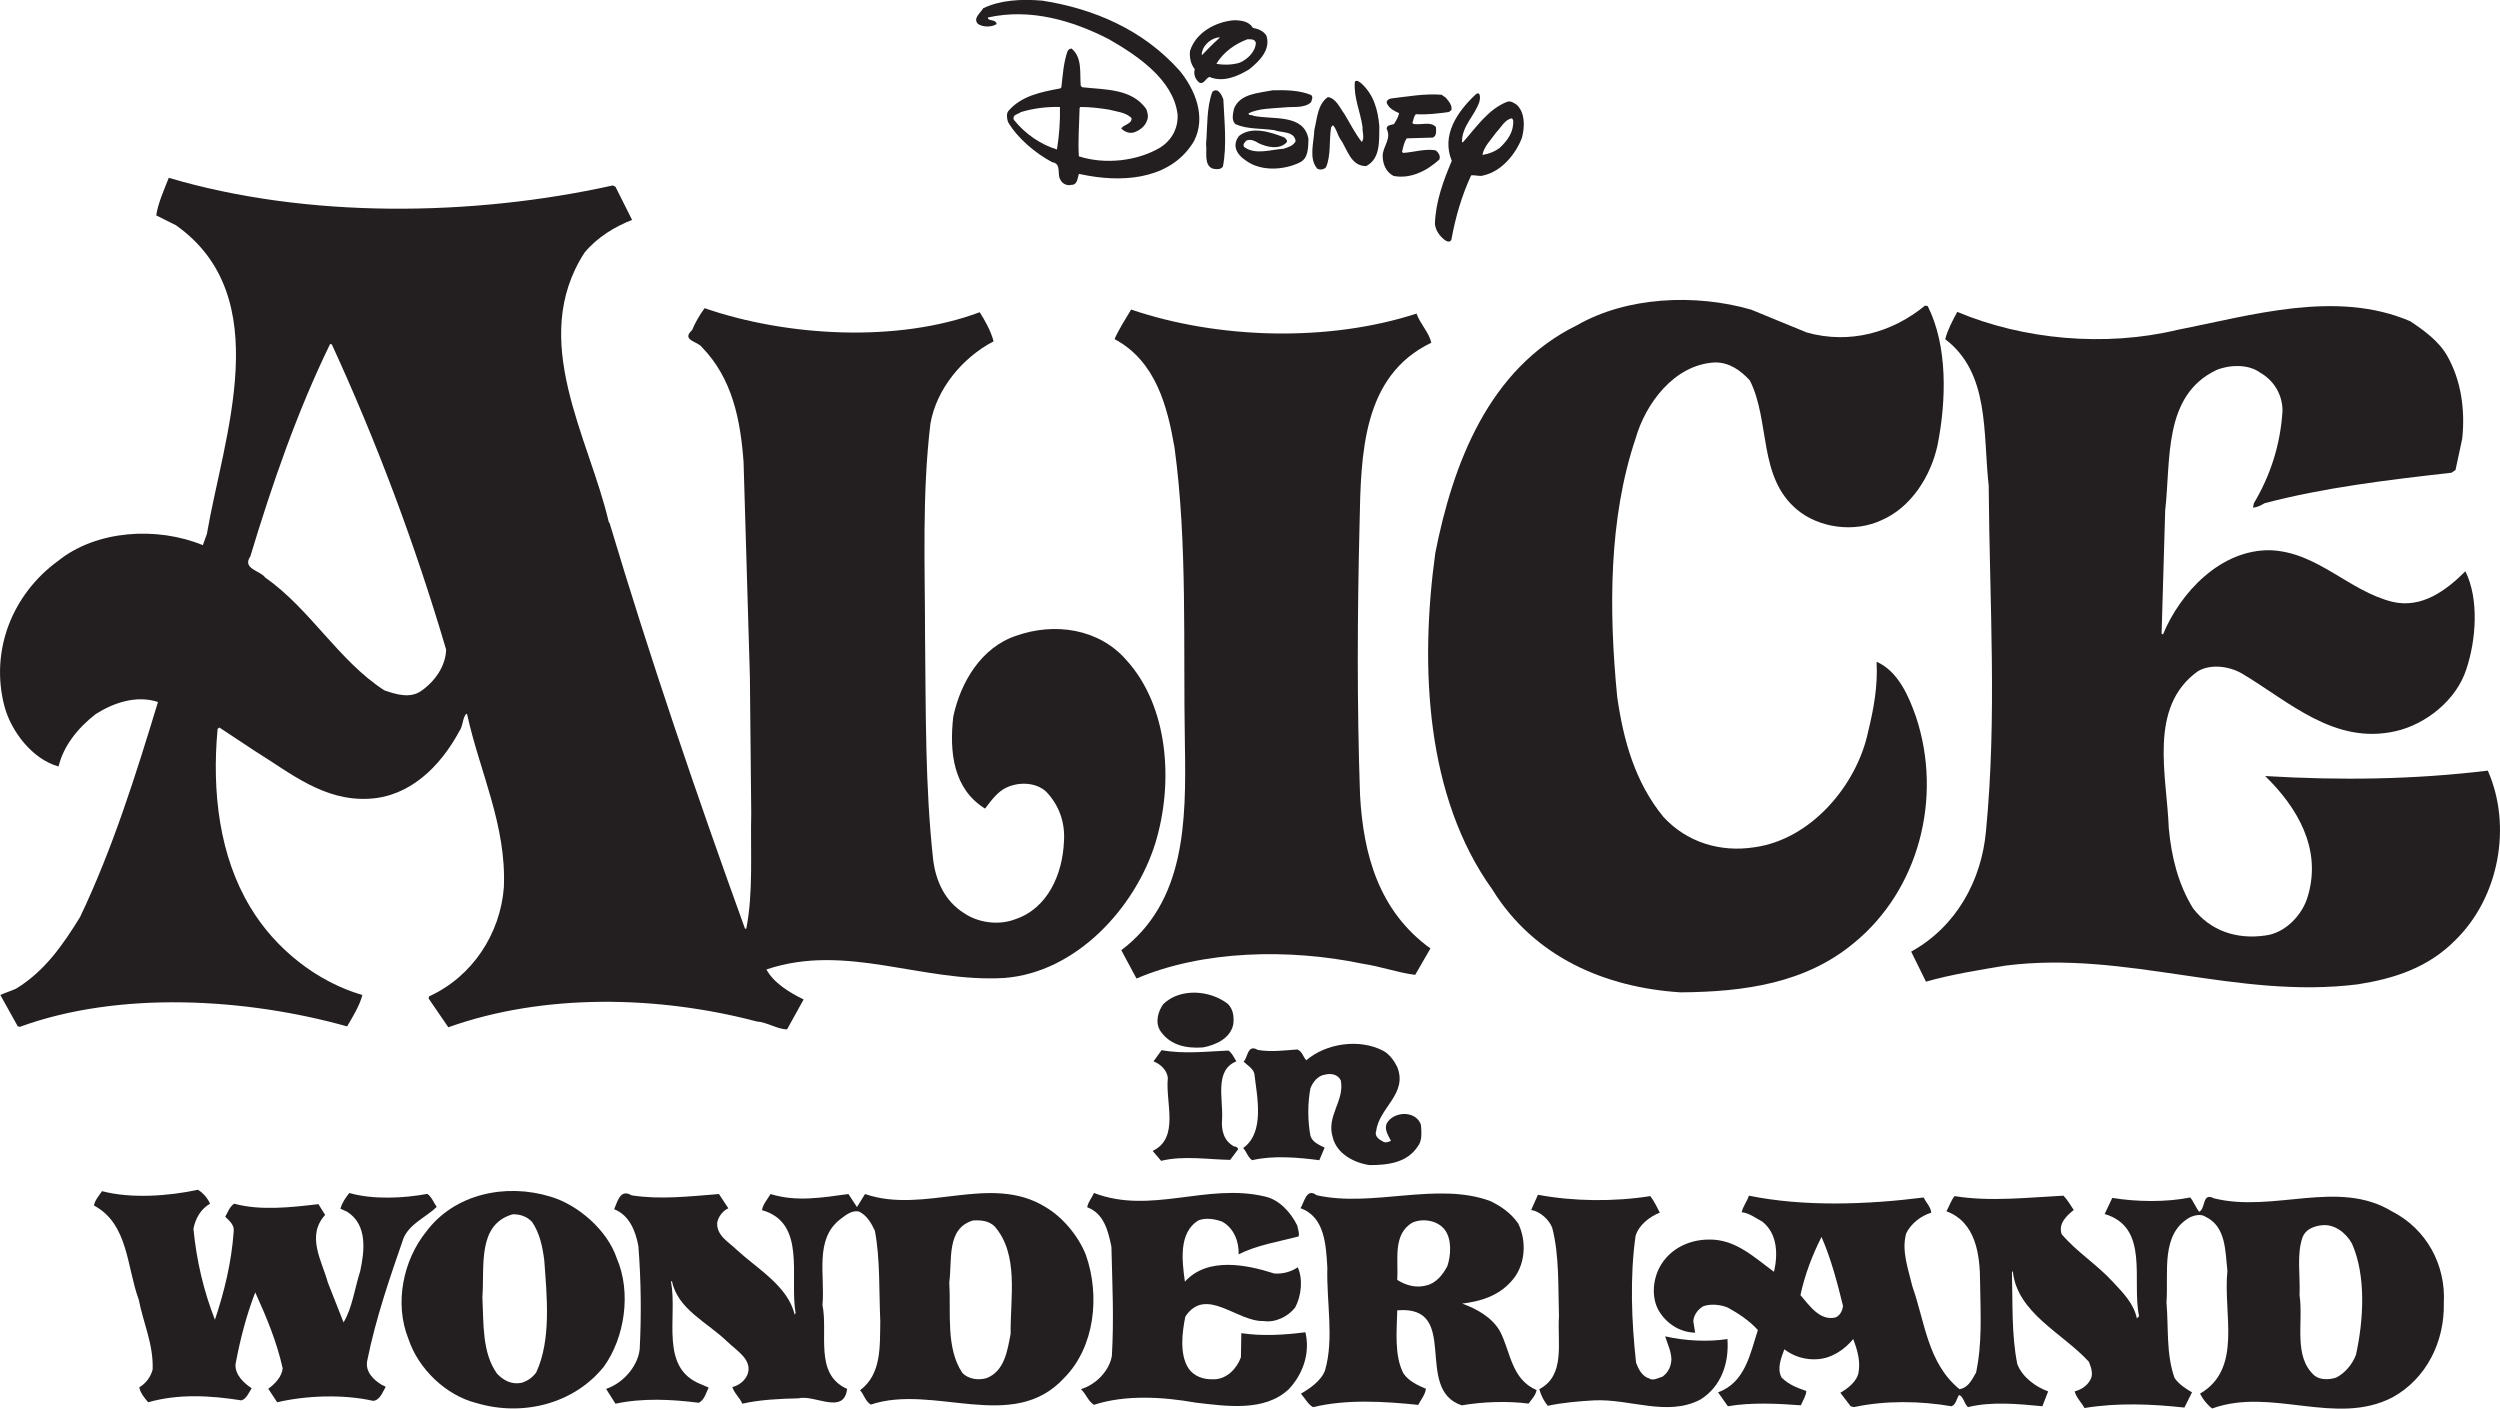
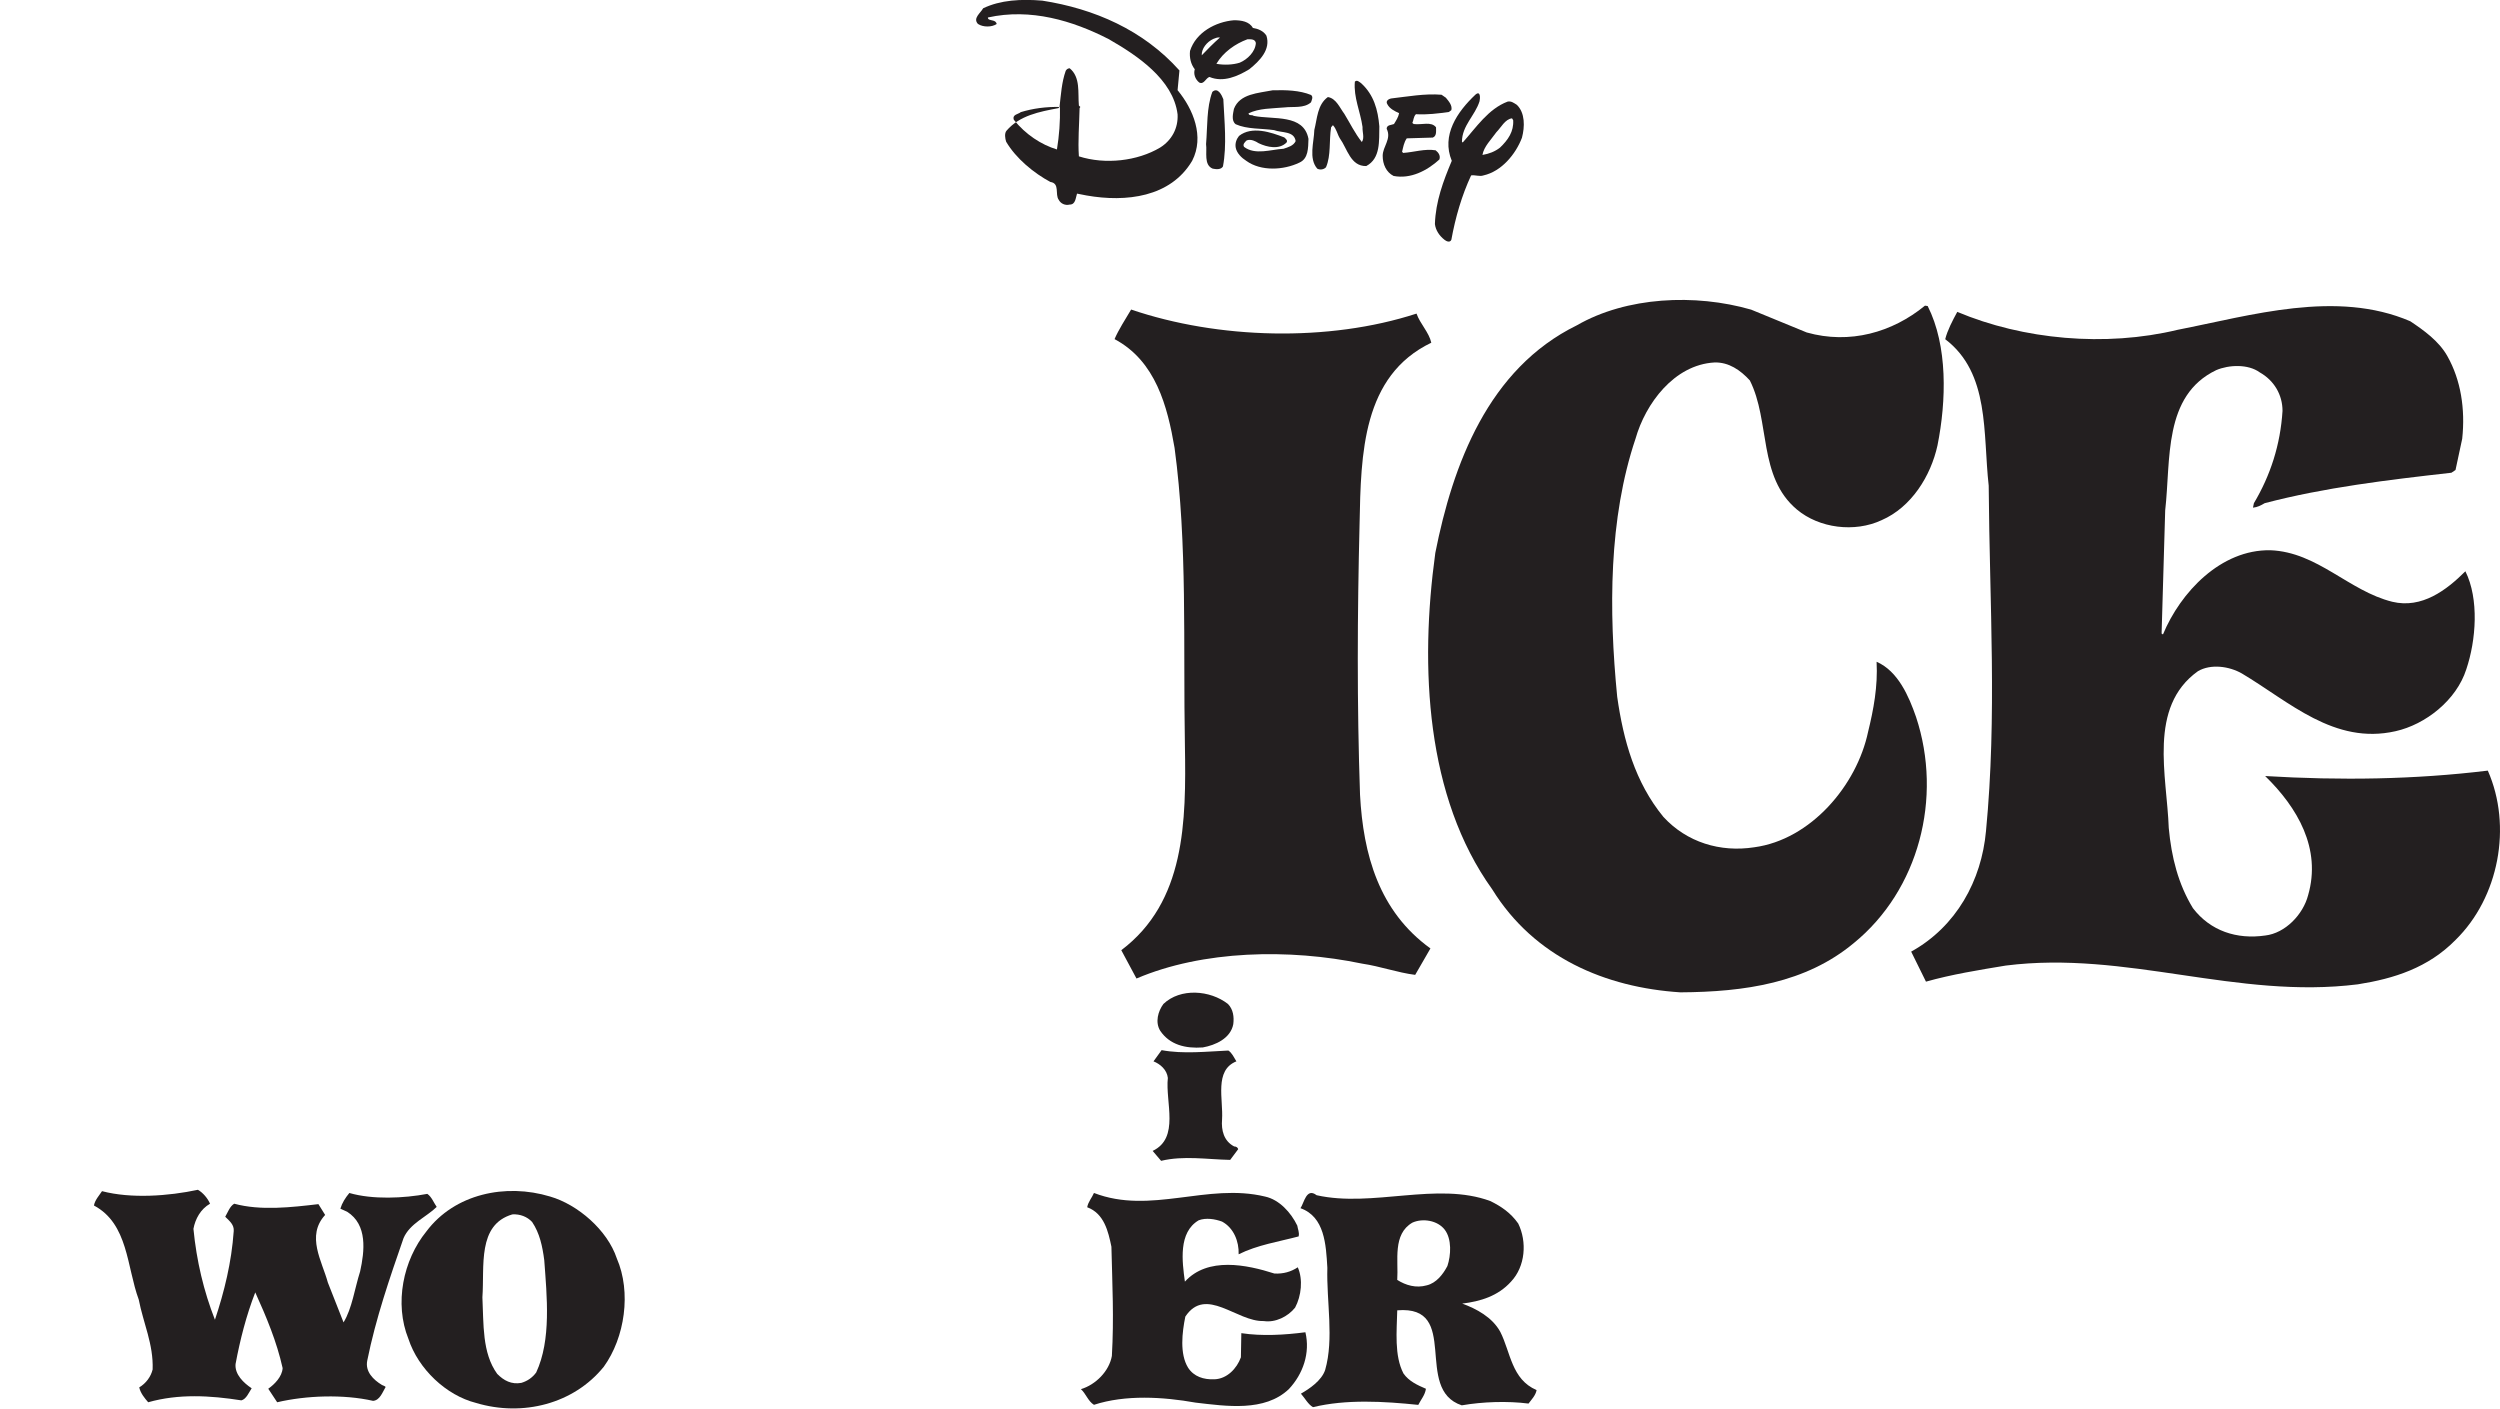
<svg xmlns="http://www.w3.org/2000/svg" id="svg3336" xml:space="preserve" height="57.827" viewBox="0 0 102.616 57.827" width="102.62" version="1.1">
  <defs id="defs3340">
    <clipPath id="clipPath3788" clipPathUnits="userSpaceOnUse">
      <path id="path3790" d="m0 612h792v-612h-792v612z" />
    </clipPath>
  </defs>
  <g id="g3344" transform="matrix(1.25 0 0 -1.25 -45.528 729.71)">
    <g id="g3784">
      <g id="g3786" clip-path="url(#clipPath3788)">
        <g id="g3792" transform="translate(95.752 572.85)">
          <path id="path3794" d="m0 0c1.41-0.397 2.809 0 3.882 0.881l0.089-0.013c0.661-1.31 0.616-3.104 0.322-4.576-0.219-1-0.853-2.03-1.838-2.457-0.883-0.411-2.045-0.266-2.781 0.353-1.279 1.075-0.868 2.899-1.543 4.237-0.31 0.339-0.693 0.604-1.163 0.59-1.324-0.075-2.266-1.354-2.591-2.503-0.881-2.618-0.881-5.634-0.602-8.474 0.205-1.441 0.588-2.809 1.515-3.943 0.766-0.837 1.87-1.174 2.987-1 1.853 0.25 3.368 2.031 3.738 3.796 0.177 0.721 0.322 1.486 0.278 2.296 0.707-0.31 1.059-1.134 1.295-1.811 0.883-2.663 0.088-5.692-2.044-7.428-1.574-1.31-3.576-1.604-5.694-1.617-2.456 0.159-4.795 1.144-6.178 3.381-2.178 3.031-2.386 7.297-1.87 11.048 0.574 2.899 1.737 6.048 4.65 7.476 1.632 0.94 3.883 1.044 5.722 0.514l1.826-0.75z" fill="#231f20" />
        </g>
        <g id="g3796" transform="translate(116.79 572.07)">
          <path id="path3798" d="m0 0c0.441-0.78 0.59-1.736 0.486-2.708l-0.22-1.028-0.135-0.09c-2.087-0.235-4.176-0.485-6.133-1-0.12-0.072-0.235-0.132-0.383-0.147l0.03 0.147c0.543 0.912 0.869 1.913 0.94 3.03 0 0.531-0.277 1.001-0.748 1.266-0.383 0.28-1.017 0.25-1.428 0.074-1.75-0.839-1.487-2.942-1.677-4.606l-0.118-4.045 0.045-0.029c0.573 1.383 1.898 2.795 3.529 2.765 1.546-0.059 2.575-1.338 4.001-1.692 0.973-0.234 1.783 0.384 2.401 1.001 0.454-0.912 0.352-2.266 0.029-3.221-0.325-1.015-1.339-1.811-2.325-2.031-2.014-0.455-3.488 0.971-5.045 1.897-0.413 0.236-1.017 0.323-1.442 0.074-1.648-1.178-1.017-3.443-0.958-5.15 0.088-0.955 0.309-1.838 0.794-2.632 0.575-0.751 1.443-1.032 2.371-0.898 0.661 0.074 1.248 0.692 1.411 1.323 0.443 1.532-0.353 2.885-1.411 3.914 2.47-0.148 4.899-0.116 7.312 0.178 0.806-1.826 0.366-4.164-1.06-5.561-0.899-0.914-2.016-1.269-3.207-1.457-3.986-0.5-7.592 1.118-11.563 0.616-0.886-0.146-1.781-0.291-2.62-0.528l-0.486 0.986c1.487 0.823 2.311 2.34 2.457 3.957 0.366 3.795 0.117 7.428 0.089 11.344-0.193 1.721 0.044 3.691-1.428 4.81 0.074 0.294 0.237 0.604 0.396 0.897 2.164-0.911 4.858-1.163 7.24-0.588 2.413 0.471 5.208 1.324 7.636 0.28 0.441-0.295 0.94-0.648 1.22-1.148" fill="#231f20" />
        </g>
        <g id="g3800" transform="translate(82.937 573.47)">
          <path id="path3802" d="m0 0c0.118-0.337 0.411-0.617 0.485-0.956-2.266-1.089-2.31-3.648-2.355-5.944-0.073-2.972-0.088-5.913 0.015-8.901 0.104-1.956 0.619-3.825 2.312-5.046l-0.501-0.868c-0.589 0.076-1.147 0.281-1.737 0.368-2.398 0.5-5.236 0.442-7.415-0.488l-0.499 0.93c2.103 1.588 2.133 4.208 2.089 6.739-0.06 3.309 0.088 6.59-0.339 9.754-0.235 1.367-0.617 2.852-1.971 3.574 0.132 0.309 0.353 0.648 0.544 0.971 2.854-0.971 6.473-1.076 9.372-0.133" fill="#231f20" />
        </g>
        <g id="g3804" transform="translate(47.26 572.47)">
-           <path id="path3806" d="m0 0c-1.088-2.236-1.898-4.59-2.619-6.973-0.281-0.412 0.339-0.471 0.485-0.691 1.488-1.044 2.414-2.735 3.914-3.707 0.382-0.133 0.853-0.28 1.221-0.014 0.457 0.322 0.795 0.821 0.81 1.352-1.016 3.443-2.266 6.783-3.753 10.02l-0.058 0.013zm9.284 5.208 0.087-0.042 0.546-1.089c-0.56-0.221-1.135-0.561-1.562-1.076-1.852-2.868 0.148-6.06 0.795-8.84l0.03-0.044c1.339-4.474 2.855-8.917 4.445-13.315h0.043c0.234 1.191 0.132 2.56 0.162 3.781l-0.044 4.488-0.208 7.062c-0.102 1.381-0.368 2.735-1.367 3.764-0.133 0.192-0.691 0.222-0.324 0.56 0.104 0.25 0.25 0.5 0.412 0.721 2.677-0.927 6.327-1.148 9.034-0.133 0.176-0.278 0.367-0.617 0.456-0.956-1.045-0.546-1.884-1.589-2.075-2.707-0.28-2.354-0.176-4.665-0.176-7.003 0.029-2.471 0-4.883 0.266-7.312 0.087-0.692 0.381-1.368 1.028-1.763 0.457-0.31 1.131-0.4 1.663-0.194 1.074 0.354 1.559 1.487 1.604 2.546 0.045 0.617-0.149 1.193-0.588 1.649-0.339 0.308-0.898 0.321-1.296 0.132-0.296-0.132-0.515-0.442-0.706-0.693-1.045 0.649-1.176 1.854-1.045 3.016 0.235 1.118 0.913 2.282 2.074 2.663 1.252 0.442 2.707 0.234 3.605-0.794 1.398-1.529 1.56-4.046 0.958-6.018-0.663-2.132-2.606-4.249-4.959-4.428-2.694-0.161-5.194 1.164-7.813 0.279 0.236-0.44 0.765-0.764 1.222-0.984l-0.545-0.985c-0.339 0.014-0.647 0.235-1 0.263-3.237 0.852-6.988 0.928-10.123-0.192l-0.646 0.944 0.014 0.071c1.427 0.648 2.339 2.062 2.456 3.577 0.09 2.043-0.793 3.795-1.205 5.679l-0.029 0.028c-0.133-0.16-0.104-0.413-0.235-0.588-0.618-1.147-1.62-2.132-2.943-2.205-1.502-0.091-2.605 0.852-3.752 1.559l-1.177 0.778-0.059-0.043c-0.192-2.075 0.059-4.178 1.074-5.857 0.825-1.381 2.206-2.456 3.68-2.883-0.09-0.352-0.311-0.705-0.501-1.031-3.31 0.928-7.476 1.18-10.742-0.013l-0.072 0.013-0.574 1.031c0.162 0.074 0.353 0.134 0.515 0.207 0.941 0.571 1.543 1.443 2.103 2.352 1.074 2.253 1.825 4.651 2.559 7.062-0.704 0.236-1.47-0.029-2.043-0.395-0.59-0.457-1.06-1.045-1.222-1.722-0.852 0.234-1.559 1.147-1.779 1.985-0.471 1.809 0.249 3.664 1.765 4.767 1.264 1.015 3.251 1.133 4.752 0.516l0.133 0.367c0.545 3.192 2.308 7.783-1.015 10.138l-0.648 0.324c0.057 0.396 0.25 0.821 0.412 1.234 4.516-1.339 9.944-1.279 14.58-0.251" fill="#231f20" />
-         </g>
+           </g>
        <g id="g3808" transform="translate(76.744 550.8)">
          <path id="path3810" d="m0 0c0.176-0.179 0.205-0.428 0.176-0.663-0.088-0.47-0.588-0.691-1-0.765-0.574-0.042-1.089 0.088-1.398 0.545-0.176 0.28-0.073 0.647 0.104 0.883 0.557 0.531 1.529 0.457 2.118 0" fill="#231f20" />
        </g>
        <g id="g3812" transform="translate(82.304 548.73)">
-           <path id="path3814" d="m0 0c0.355-0.882-0.603-1.338-0.691-2.104-0.072-0.176 0.118-0.292 0.236-0.352 0.073-0.044 0.175 0 0.249 0.029-0.087 0.178-0.235 0.382-0.131 0.588 0.116 0.191 0.323 0.279 0.528 0.295 0.25 0.015 0.516-0.104 0.589-0.369 0.014-0.233 0.045-0.5-0.103-0.69-0.353-0.546-0.984-0.619-1.59-0.619-0.498 0.073-1.074 0.369-1.205 0.912-0.22 0.706 0.397 1.191 0.264 1.871-0.103 0.206-0.323 0.234-0.513 0.189-0.236-0.03-0.412-0.25-0.486-0.457-0.09-0.483-0.09-1.059 0-1.542 0.058-0.22 0.294-0.311 0.469-0.399l-0.175-0.413c-0.678 0.089-1.516 0.164-2.207 0-0.133 0.089-0.176 0.268-0.294 0.399 0.72 0.516 0.456 1.677 0.368 2.442-0.045 0.177-0.25 0.294-0.354 0.396 0.147 0.133 0.119 0.59 0.471 0.383 0.428-0.073 0.868-0.013 1.294 0.016 0.162-0.06 0.192-0.252 0.294-0.355 0.649 0.56 1.75 0.722 2.532 0.309 0.204-0.115 0.354-0.322 0.455-0.529" fill="#231f20" />
-         </g>
+           </g>
        <g id="g3816" transform="translate(76.758 549.27)">
          <path id="path3818" d="m0 0c0.118-0.074 0.19-0.237 0.264-0.355-0.735-0.293-0.426-1.249-0.471-1.913-0.029-0.352 0.059-0.705 0.397-0.881 0.059 0 0.119-0.031 0.133-0.09l-0.263-0.352c-0.753 0.015-1.532 0.147-2.268-0.031l-0.278 0.326c0.897 0.426 0.411 1.602 0.499 2.397-0.029 0.265-0.249 0.457-0.471 0.544l0.266 0.368c0.706-0.133 1.499-0.044 2.192-0.013" fill="#231f20" />
        </g>
        <g id="g3820" transform="translate(43.318 544.24)">
          <path id="path3822" d="m0 0c-0.31-0.176-0.486-0.502-0.545-0.825 0.103-1.059 0.338-2.045 0.706-2.986 0.309 0.928 0.545 1.884 0.617 2.913 0.016 0.206-0.131 0.324-0.279 0.47 0.087 0.148 0.148 0.34 0.295 0.428 0.868-0.236 1.883-0.118 2.765-0.014l0.221-0.355c-0.632-0.689-0.102-1.515 0.089-2.22l0.515-1.308c0.28 0.453 0.367 1.118 0.545 1.674 0.145 0.662 0.25 1.531-0.427 1.959l-0.222 0.101c0.058 0.192 0.162 0.354 0.295 0.515 0.764-0.221 1.779-0.176 2.56-0.029 0.146-0.102 0.205-0.279 0.308-0.428-0.324-0.323-0.883-0.543-1.089-1.027-0.455-1.311-0.912-2.636-1.191-4.018-0.075-0.367 0.205-0.632 0.471-0.795 0.044-0.029 0.088-0.029 0.133-0.072-0.104-0.176-0.192-0.441-0.413-0.457-0.97 0.221-2.192 0.178-3.149-0.046l-0.293 0.444c0.206 0.145 0.455 0.395 0.472 0.677-0.193 0.869-0.531 1.675-0.899 2.487-0.293-0.753-0.5-1.56-0.647-2.354-0.03-0.339 0.265-0.62 0.529-0.795-0.088-0.132-0.175-0.355-0.337-0.397-1.03 0.162-2.061 0.221-3.061-0.062-0.117 0.134-0.251 0.297-0.294 0.488 0.221 0.132 0.383 0.351 0.44 0.589 0.031 0.823-0.308 1.529-0.456 2.294-0.397 1.075-0.339 2.486-1.471 3.09 0.03 0.178 0.178 0.338 0.265 0.471 0.956-0.251 2.179-0.162 3.149 0.045 0.162-0.091 0.324-0.281 0.398-0.457" fill="#231f20" />
        </g>
        <g id="g3824" transform="translate(79.022 543.52)">
          <path id="path3826" d="m0 0c0.016-0.118 0.075-0.22 0.044-0.354-0.66-0.175-1.353-0.279-1.97-0.587 0.014 0.426-0.162 0.867-0.545 1.074-0.235 0.086-0.529 0.132-0.766 0.043-0.675-0.396-0.544-1.354-0.454-2.015 0.749 0.823 2.03 0.558 2.94 0.266 0.294-0.015 0.545 0.058 0.767 0.205 0.176-0.397 0.117-0.942-0.088-1.324-0.235-0.295-0.648-0.501-1.032-0.441-0.881-0.03-1.896 1.162-2.573 0.146-0.104-0.514-0.191-1.22 0.09-1.677 0.19-0.295 0.513-0.397 0.866-0.382 0.412 0.014 0.736 0.353 0.869 0.722l0.014 0.793c0.677-0.103 1.427-0.059 2.104 0.03 0.162-0.677-0.074-1.368-0.545-1.869-0.794-0.75-2.045-0.56-3.06-0.442-1.072 0.191-2.309 0.264-3.338-0.072-0.192 0.116-0.266 0.368-0.428 0.514 0.485 0.146 0.927 0.59 1.016 1.09 0.072 1.249 0.014 2.338-0.015 3.588-0.104 0.501-0.237 1.089-0.795 1.296 0.03 0.177 0.162 0.322 0.222 0.469 1.866-0.721 3.719 0.34 5.618-0.118 0.47-0.102 0.853-0.528 1.059-0.955" fill="#231f20" />
        </g>
        <g id="g3828" transform="translate(90.615 544.49)">
-           <path id="path3830" d="m0 0c0.133-0.175 0.22-0.367 0.311-0.543-0.341-0.134-0.693-0.414-0.796-0.765-0.19-1.354-0.132-2.812 0.017-4.166 0.072-0.19 0.189-0.441 0.425-0.512 0.132-0.091 0.293 0.013 0.441 0.056 0.193 0.135 0.294 0.355 0.294 0.589-0.015 0.265-0.132 0.502-0.206 0.736 0.633-0.147 1.4-0.19 2.046-0.089 0.058-0.794-0.205-1.559-0.885-1.985-1.087-0.575-2.309 0.029-3.499-0.029-0.517-0.03-1.03-0.074-1.515-0.178-0.133 0.162-0.222 0.34-0.279 0.546 0.868 0.455 0.587 1.529 0.646 2.397-0.03 0.942 0.014 2-0.221 2.899-0.103 0.28-0.411 0.545-0.692 0.588l0.223 0.5c1.161-0.219 2.501-0.233 3.69-0.044" fill="#231f20" />
-         </g>
+           </g>
        <g id="g3832" transform="translate(53.248 543.89)">
          <path id="path3834" d="m0 0c-1.162-0.34-0.912-1.707-0.986-2.723 0.044-0.883-0.014-1.823 0.486-2.515 0.218-0.221 0.47-0.355 0.794-0.295 0.191 0.058 0.353 0.162 0.486 0.34 0.5 1.074 0.352 2.502 0.265 3.691-0.06 0.456-0.149 0.882-0.398 1.252-0.162 0.175-0.398 0.264-0.647 0.25m3.426-1.442c0.486-1.117 0.265-2.606-0.426-3.562-0.985-1.219-2.663-1.648-4.192-1.189-0.986 0.249-1.899 1.117-2.222 2.101-0.471 1.165-0.176 2.59 0.589 3.532 0.926 1.235 2.603 1.588 4.061 1.146 0.912-0.264 1.882-1.103 2.19-2.028" fill="#231f20" />
        </g>
        <g id="g3836" transform="translate(68.373 543.69)">
-           <path id="path3838" d="m0 0c-0.883-0.264-0.678-1.295-0.779-2.029 0.058-1.001-0.119-2.149 0.425-2.971 0.205-0.222 0.544-0.252 0.795-0.178 0.589 0.222 0.69 0.897 0.794 1.458-0.013 1.19 0.281 2.603-0.529 3.53-0.192 0.176-0.427 0.206-0.706 0.19m3.707-1.134c0.47-1.336 0.294-3.03-0.72-4.044-1.679-1.823-4.282-0.176-6.342-0.868-0.177 0.103-0.221 0.322-0.353 0.471 0.706 0.53 0.648 1.426 0.663 2.266-0.045 0.998 0 2.031-0.177 2.97-0.117 0.252-0.267 0.515-0.53 0.635-0.25 0.043-0.442-0.134-0.619-0.265-0.839-0.663-0.484-1.825-0.572-2.811 0.191-0.94-0.281-2.265 0.809-2.751-0.105-0.87-1.061-0.177-1.604-0.31-0.617-0.014-1.25-0.043-1.839-0.176-0.074 0.19-0.264 0.34-0.325 0.546 0.221 0.058 0.414 0.205 0.501 0.426 0.162 0.47-0.353 0.764-0.661 1.06-0.663 0.646-1.634 1.058-1.826 2l-0.029-0.03c0.221-1.176-0.396-2.839 1-3.37l0.236-0.102c-0.088-0.176-0.132-0.397-0.324-0.5-0.897 0.116-1.852 0.16-2.736-0.03l-0.308 0.486c0.529 0.177 1.029 0.706 1.103 1.295 0.059 1.147 0.044 2.28-0.043 3.398-0.09 0.485-0.295 1.014-0.795 1.207 0.102 0.221 0.19 0.692 0.572 0.456 0.957-0.148 1.914-0.03 2.869 0.043l0.309-0.469c-0.177-0.073-0.337-0.281-0.366-0.473-0.031-0.425 0.397-0.646 0.646-0.895 0.692-0.635 1.664-1.178 1.898-2.12l0.03 0.045c-0.205 1.189 0.367 2.97-1.104 3.383 0.029 0.192 0.177 0.352 0.281 0.529 0.852-0.263 1.676-0.118 2.558 0l0.28-0.428 0.265 0.428c1.956-0.675 4.119 0.692 5.927-0.428 0.576-0.336 1.09-0.969 1.326-1.574" fill="#231f20" />
-         </g>
+           </g>
        <g id="g3840" transform="translate(82.804 543.62)">
          <path id="path3842" d="m0 0c-0.661-0.38-0.456-1.249-0.5-1.882 0.28-0.178 0.619-0.278 0.97-0.178 0.31 0.075 0.53 0.354 0.677 0.634 0.118 0.352 0.148 0.883-0.087 1.192-0.236 0.308-0.722 0.384-1.06 0.234m3.472-0.029c0.295-0.602 0.236-1.411-0.237-1.911-0.424-0.471-1-0.647-1.602-0.72 0.457-0.165 0.987-0.444 1.251-0.928 0.338-0.663 0.366-1.56 1.192-1.912-0.03-0.177-0.178-0.324-0.265-0.443-0.691 0.089-1.516 0.06-2.192-0.058-1.605 0.53-0.015 3.295-2.119 3.12-0.015-0.678-0.102-1.488 0.205-2.075 0.177-0.252 0.457-0.382 0.737-0.501-0.029-0.206-0.163-0.353-0.251-0.529-1.132 0.117-2.367 0.19-3.457-0.075-0.16 0.089-0.265 0.294-0.397 0.443 0.28 0.161 0.677 0.426 0.796 0.779 0.295 1.029 0.041 2.237 0.072 3.354-0.044 0.764-0.089 1.677-0.883 1.958 0.118 0.162 0.191 0.69 0.53 0.426 1.84-0.413 3.957 0.456 5.708-0.193 0.352-0.174 0.662-0.38 0.912-0.735" fill="#231f20" />
        </g>
        <g id="g3844" transform="translate(96.236 543.15)">
-           <path id="path3846" d="m0 0c-0.309-0.618-0.545-1.235-0.692-1.911 0.294-0.339 0.633-0.853 1.149-0.735 0.146 0.057 0.234 0.219 0.249 0.382-0.191 0.78-0.397 1.559-0.706 2.264m16.433 0.383c-0.264-0.028-0.529-0.132-0.632-0.383-0.206-0.572-0.073-1.279-0.103-1.911 0.135-0.896-0.222-2.017 0.499-2.65 0.193-0.146 0.5-0.13 0.707-0.057 0.294 0.147 0.543 0.457 0.648 0.75 0.249 1.132 0.338 2.589-0.133 3.65-0.205 0.367-0.586 0.646-0.986 0.601m-13.078 0.912c0.073-0.16 0.235-0.31 0.249-0.499-0.338-0.104-0.662-0.354-0.822-0.678-0.164-0.572 0.072-1.191 0.204-1.748 0.412-1.164 0.501-2.518 1.545-3.37 0.295 0.044 0.413 0.323 0.545 0.544 0.205 0.971 0.147 1.896 0.132 2.957 0 0.927-0.146 1.987-1.104 2.34 0.088 0.161 0.147 0.351 0.266 0.499 1.163-0.19 2.399-0.045 3.576 0.014 0.115-0.118 0.233-0.309 0.338-0.47-0.223-0.177-0.516-0.442-0.398-0.793 0.5-0.59 1.149-0.985 1.69-1.575 0.341-0.367 0.679-0.705 0.78-1.193l0.073 0.074c-0.249 1.178 0.357 2.914-1.131 3.355l0.251 0.529c0.795-0.131 1.764-0.146 2.56 0.014 0.118-0.145 0.176-0.322 0.293-0.469 0.222 0.101 0.088 0.647 0.486 0.441 1.958-0.485 4.076 0.645 5.841-0.426 1.132-0.575 1.778-1.753 1.707-3.018 0.027-1.25-0.56-2.469-1.679-3.089-1.867-0.971-3.971 0.34-5.928-0.368-0.163 0.119-0.309 0.308-0.398 0.487 1.412 0.823 0.749 2.633 0.899 4.03-0.075 0.663-0.043 1.455-0.72 1.78-0.15 0.103-0.37 0.044-0.501-0.015-0.987-0.542-0.708-1.81-0.78-2.795 0.072-0.854-0.016-1.691 0.265-2.486 0.145-0.207 0.368-0.353 0.573-0.47l-0.249-0.501c-1.091 0.119-2.21 0.162-3.281-0.015-0.105 0.189-0.266 0.337-0.324 0.545 0.206 0.058 0.382 0.161 0.499 0.353 0.133 0.19 0.044 0.426-0.029 0.618-0.854 0.941-2.369 1.603-2.501 2.986l-0.028-0.057c0.028-1.003-0.017-2.047 0.176-3.002 0.162-0.428 0.604-0.75 1.013-0.898l-0.19-0.487c-0.78 0.076-1.678 0.163-2.442-0.029-0.132 0.118-0.148 0.355-0.295 0.398-0.087-0.134-0.102-0.323-0.249-0.369-1.03 0.177-2.177 0.193-3.206-0.029l-0.104 0.029-0.338 0.443c0.233 0.132 0.572 0.381 0.603 0.707 0.058 0.381-0.061 0.734-0.179 1.057-0.291-0.351-0.704-0.631-1.175-0.662-0.397-0.028-0.78 0.088-1.088 0.325-0.104-0.28-0.251-0.633-0.09-0.927 0.236-0.237 0.516-0.338 0.81-0.442 0-0.146-0.118-0.324-0.178-0.47-0.749 0.058-1.648 0.1-2.396-0.031l-0.323 0.458c0.897 0.322 1.057 1.279 1.308 2.044-0.264 0.295-0.632 0.545-0.985 0.736-0.236 0.103-0.574 0.134-0.812 0.044-0.174-0.103-0.306-0.281-0.324-0.485l0.061-0.382c-0.485 0.014-0.926 0.277-1.192 0.719-0.265 0.458-0.191 1.09 0.074 1.515 0.323 0.531 0.927 0.825 1.573 0.825 0.869 0.014 1.473-0.575 2.134-1.059 0.133 0.574 0.118 1.252-0.383 1.648-0.221 0.119-0.427 0.28-0.676 0.309 0.029 0.174 0.176 0.354 0.236 0.543 1.81-0.369 3.883-0.294 5.738-0.059" fill="#231f20" />
-         </g>
+           </g>
        <g id="g3848" transform="translate(77.133 581.71)">
          <path id="path3850" d="m0 0c-0.229-0.073-0.527-0.083-0.768-0.037 0.228 0.384 0.622 0.659 1.019 0.805 0.108 0 0.252 0.013 0.277-0.121-0.014-0.287-0.277-0.541-0.528-0.647m-1.249 0.241c-0.011 0.215 0.166 0.443 0.383 0.54 0.06 0.022 0.133 0.059 0.216 0.045-0.204-0.179-0.42-0.395-0.599-0.585m2.124 0.646c-0.097 0.157-0.276 0.227-0.445 0.254-0.118 0.214-0.382 0.252-0.622 0.252-0.6-0.05-1.25-0.399-1.442-1.008-0.023-0.218 0.025-0.433 0.156-0.602-0.047-0.156 0.013-0.325 0.144-0.433 0.156-0.084 0.216 0.145 0.338 0.181 0.456-0.192 0.935 0.026 1.308 0.252 0.345 0.277 0.709 0.648 0.563 1.104" fill="#231f20" />
        </g>
        <g id="g3852" transform="translate(81.716 579.62)">
          <path id="path3854" d="m0 0c-0.011-0.469 0.047-1.054-0.43-1.305-0.517-0.012-0.624 0.575-0.866 0.909-0.083 0.134-0.107 0.302-0.228 0.434l-0.06-0.071c-0.07-0.436 0-0.926-0.167-1.31-0.074-0.083-0.205-0.094-0.288-0.047-0.289 0.336-0.107 0.864-0.096 1.271 0.096 0.371 0.096 0.829 0.445 1.08 0.275-0.045 0.394-0.36 0.54-0.551 0.191-0.312 0.346-0.637 0.575-0.926 0.096 0.135 0.013 0.327 0.023 0.494-0.07 0.504-0.298 0.972-0.252 1.488 0.073 0.072 0.145-0.011 0.204-0.048 0.421-0.382 0.553-0.876 0.6-1.418" fill="#231f20" />
        </g>
        <g id="g3856" transform="translate(76.593 580.51)">
          <path id="path3858" d="m0 0c0.034-0.72 0.12-1.512-0.012-2.207-0.062-0.109-0.217-0.098-0.337-0.073-0.299 0.121-0.181 0.54-0.218 0.805 0.049 0.574 0.013 1.199 0.206 1.715 0.181 0.168 0.311-0.108 0.361-0.24" fill="#231f20" />
        </g>
        <g id="g3860" transform="translate(79.472 580.65)">
          <path id="path3862" d="m0 0c0.084-0.061 0.023-0.171 0-0.242-0.228-0.204-0.575-0.133-0.876-0.168-0.407-0.036-0.829-0.025-1.176-0.194 0.012-0.094 0.121-0.035 0.169-0.083 0.648-0.131 1.643 0.073 1.8-0.755-0.011-0.3 0-0.648-0.298-0.78-0.52-0.251-1.263-0.29-1.744 0.058-0.155 0.098-0.313 0.253-0.347 0.433-0.026 0.146 0.023 0.278 0.108 0.385 0.42 0.336 1.056 0.12 1.488-0.049 0.048-0.047 0.12-0.096 0.073-0.167-0.24-0.241-0.638-0.156-0.915-0.023-0.107 0.069-0.252 0.143-0.392 0.094-0.05-0.047-0.147-0.13-0.087-0.215 0.361-0.276 0.879-0.086 1.296-0.061 0.145 0.049 0.326 0.096 0.397 0.251-0.048 0.338-0.458 0.266-0.708 0.361-0.418 0.061-0.886 0.025-1.26 0.193-0.156 0.119-0.084 0.358-0.059 0.504 0.192 0.503 0.802 0.516 1.271 0.611 0.432 0.013 0.889 0 1.26-0.153" fill="#231f20" />
        </g>
        <g id="g3864" transform="translate(83.9 580.56)">
          <path id="path3866" d="m0 0c0.099-0.122 0.218-0.253 0.181-0.409l-0.082-0.061c-0.361-0.048-0.71-0.095-1.081-0.072-0.085-0.084-0.073-0.191-0.118-0.288l0.045-0.035c0.265-0.036 0.576 0.096 0.733-0.108 0-0.133 0.024-0.287-0.108-0.337l-0.853-0.025c-0.094-0.131-0.119-0.299-0.154-0.441l0.035-0.038c0.36 0.024 0.709 0.144 1.067 0.086 0.096-0.073 0.167-0.182 0.122-0.302-0.408-0.372-0.948-0.647-1.503-0.54-0.241 0.121-0.358 0.384-0.358 0.66 0 0.311 0.299 0.554 0.131 0.889 0 0.133 0.156 0.12 0.24 0.156 0.073 0.119 0.145 0.228 0.168 0.358-0.143 0.062-0.31 0.146-0.384 0.289-0.071 0.108 0.037 0.179 0.132 0.194 0.527 0.06 1.094 0.166 1.646 0.121l0.141-0.097z" fill="#231f20" />
        </g>
        <g id="g3868" transform="translate(71.129 578.86)">
-           <path id="path3870" d="m0 0c-0.516 0.156-1.031 0.494-1.415 0.974-0.06 0.179 0.144 0.179 0.228 0.252 0.396 0.12 0.829 0.181 1.286 0.169 0.011-0.469-0.025-0.949-0.099-1.395m4.023 2.594c-1.19 1.332-2.799 2.027-4.503 2.293-0.682 0.058-1.378 0.023-1.944-0.252-0.084-0.156-0.347-0.326-0.168-0.515 0.168-0.109 0.455-0.109 0.613 0 0 0.022-0.013 0.046-0.036 0.07-0.072 0.073-0.264 0.038-0.252 0.144 1.405 0.312 2.785-0.106 3.96-0.707 0.926-0.529 2.126-1.322 2.269-2.474 0.024-0.455-0.191-0.852-0.575-1.092-0.745-0.443-1.801-0.564-2.666-0.287-0.035 0.502 0.012 1.044 0.023 1.583l0.025 0.038c0.325 0 0.637-0.038 0.936-0.086 0.264-0.071 0.541-0.083 0.743-0.274 0.025-0.205-0.251-0.205-0.335-0.348 0.097-0.098 0.264-0.181 0.433-0.121 0.18 0.071 0.335 0.179 0.407 0.371 0.063 0.122 0.026 0.289-0.023 0.397-0.482 0.671-1.344 0.624-2.1 0.709l-0.048 0.047c-0.038 0.422 0.059 0.924-0.301 1.224-0.059 0-0.106-0.036-0.131-0.083-0.133-0.372-0.157-0.78-0.204-1.188l-0.036-0.038c-0.626-0.119-1.272-0.238-1.705-0.742-0.072-0.085-0.047-0.255-0.011-0.362 0.324-0.551 0.913-1.032 1.451-1.32 0.323-0.047 0.143-0.409 0.276-0.588 0.062-0.12 0.205-0.193 0.36-0.155 0.193 0 0.193 0.216 0.24 0.36l0.313-0.061c1.298-0.229 2.76-0.058 3.468 1.139 0.408 0.793 0.037 1.694-0.479 2.318" fill="#231f20" />
+           <path id="path3870" d="m0 0c-0.516 0.156-1.031 0.494-1.415 0.974-0.06 0.179 0.144 0.179 0.228 0.252 0.396 0.12 0.829 0.181 1.286 0.169 0.011-0.469-0.025-0.949-0.099-1.395m4.023 2.594c-1.19 1.332-2.799 2.027-4.503 2.293-0.682 0.058-1.378 0.023-1.944-0.252-0.084-0.156-0.347-0.326-0.168-0.515 0.168-0.109 0.455-0.109 0.613 0 0 0.022-0.013 0.046-0.036 0.07-0.072 0.073-0.264 0.038-0.252 0.144 1.405 0.312 2.785-0.106 3.96-0.707 0.926-0.529 2.126-1.322 2.269-2.474 0.024-0.455-0.191-0.852-0.575-1.092-0.745-0.443-1.801-0.564-2.666-0.287-0.035 0.502 0.012 1.044 0.023 1.583l0.025 0.038l-0.048 0.047c-0.038 0.422 0.059 0.924-0.301 1.224-0.059 0-0.106-0.036-0.131-0.083-0.133-0.372-0.157-0.78-0.204-1.188l-0.036-0.038c-0.626-0.119-1.272-0.238-1.705-0.742-0.072-0.085-0.047-0.255-0.011-0.362 0.324-0.551 0.913-1.032 1.451-1.32 0.323-0.047 0.143-0.409 0.276-0.588 0.062-0.12 0.205-0.193 0.36-0.155 0.193 0 0.193 0.216 0.24 0.36l0.313-0.061c1.298-0.229 2.76-0.058 3.468 1.139 0.408 0.793 0.037 1.694-0.479 2.318" fill="#231f20" />
        </g>
        <g id="g3872" transform="translate(85.678 578.92)">
          <path id="path3874" d="m0 0c-0.168-0.131-0.361-0.204-0.576-0.24 0.047 0.276 0.287 0.505 0.456 0.745 0.156 0.157 0.287 0.431 0.515 0.457l0.038-0.061c0.024-0.373-0.168-0.647-0.433-0.901m0.554 1.405c-0.097 0.061-0.182 0.13-0.302 0.107-0.636-0.239-1.034-0.85-1.476-1.344l-0.025 0.025c0 0.528 0.433 0.863 0.578 1.331 0.023 0.097 0.036 0.36-0.133 0.218-0.601-0.565-1.127-1.334-0.779-2.175-0.277-0.659-0.53-1.33-0.554-2.076 0.024-0.203 0.145-0.384 0.313-0.516 0.058-0.047 0.18-0.109 0.227 0 0.134 0.733 0.337 1.442 0.649 2.113 0.132 0.023 0.277-0.047 0.406 0 0.591 0.131 1.058 0.696 1.263 1.236 0.096 0.36 0.106 0.817-0.167 1.081" fill="#231f20" />
        </g>
      </g>
    </g>
  </g>
</svg>